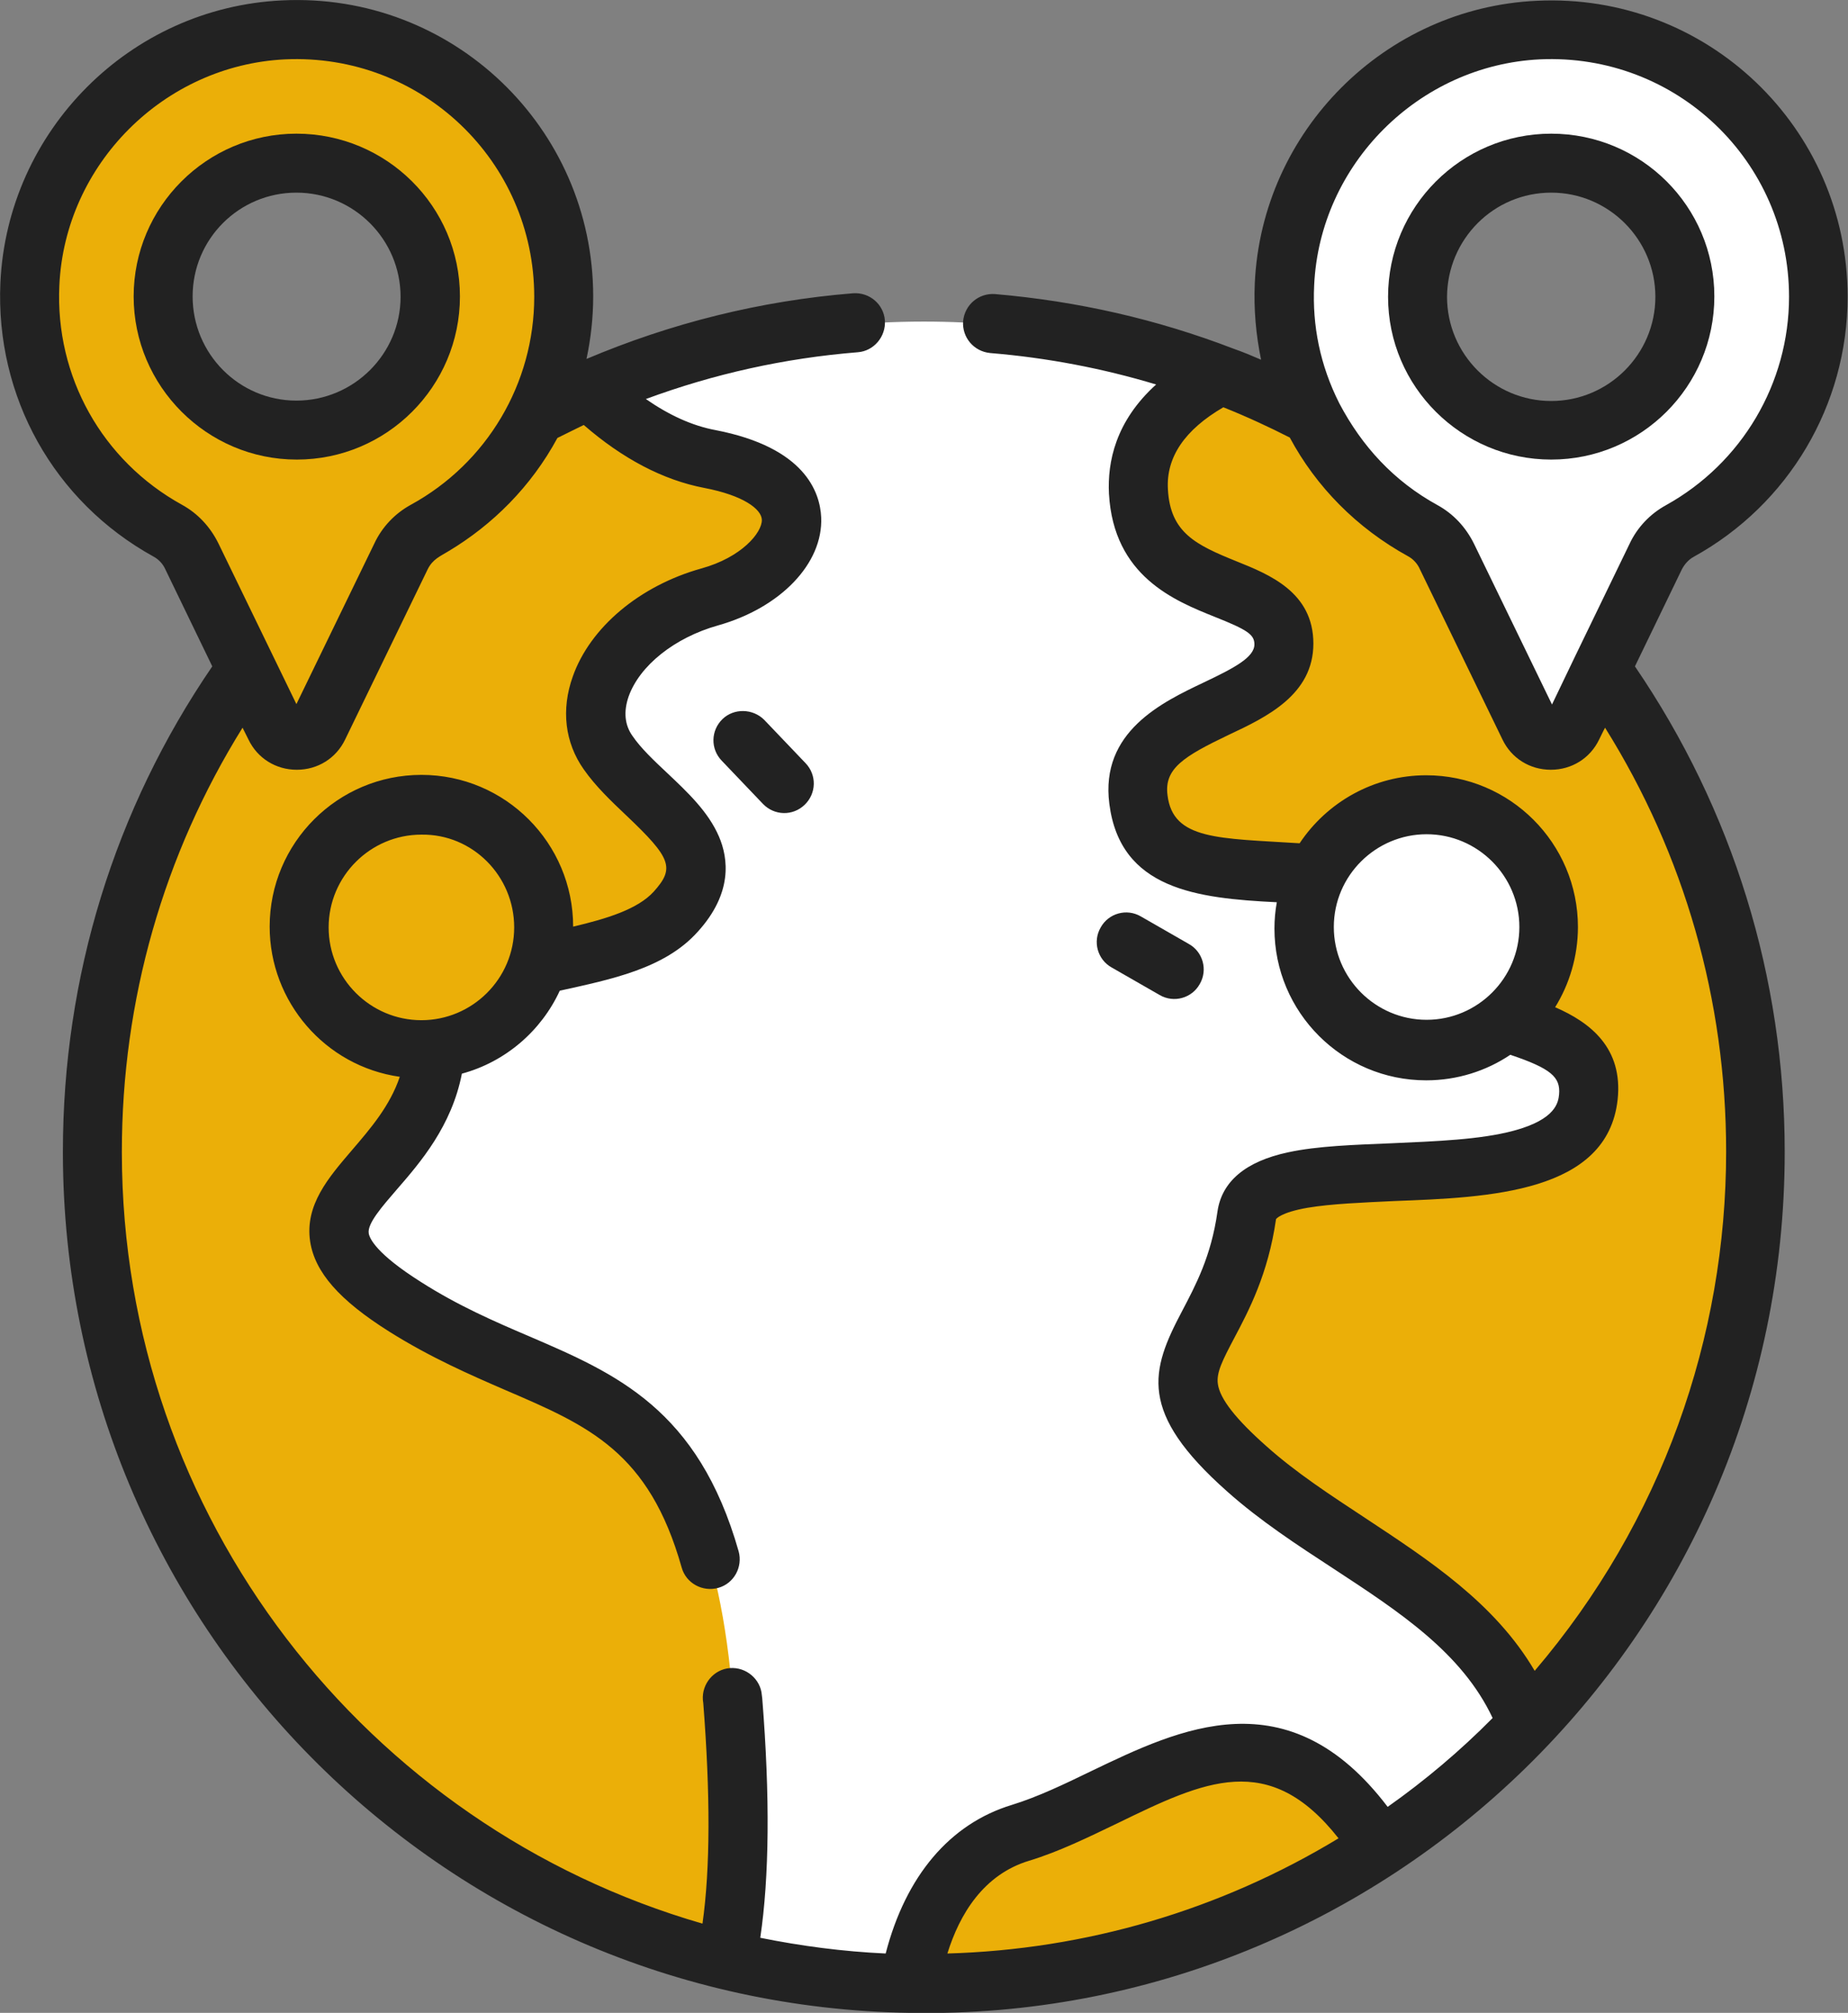
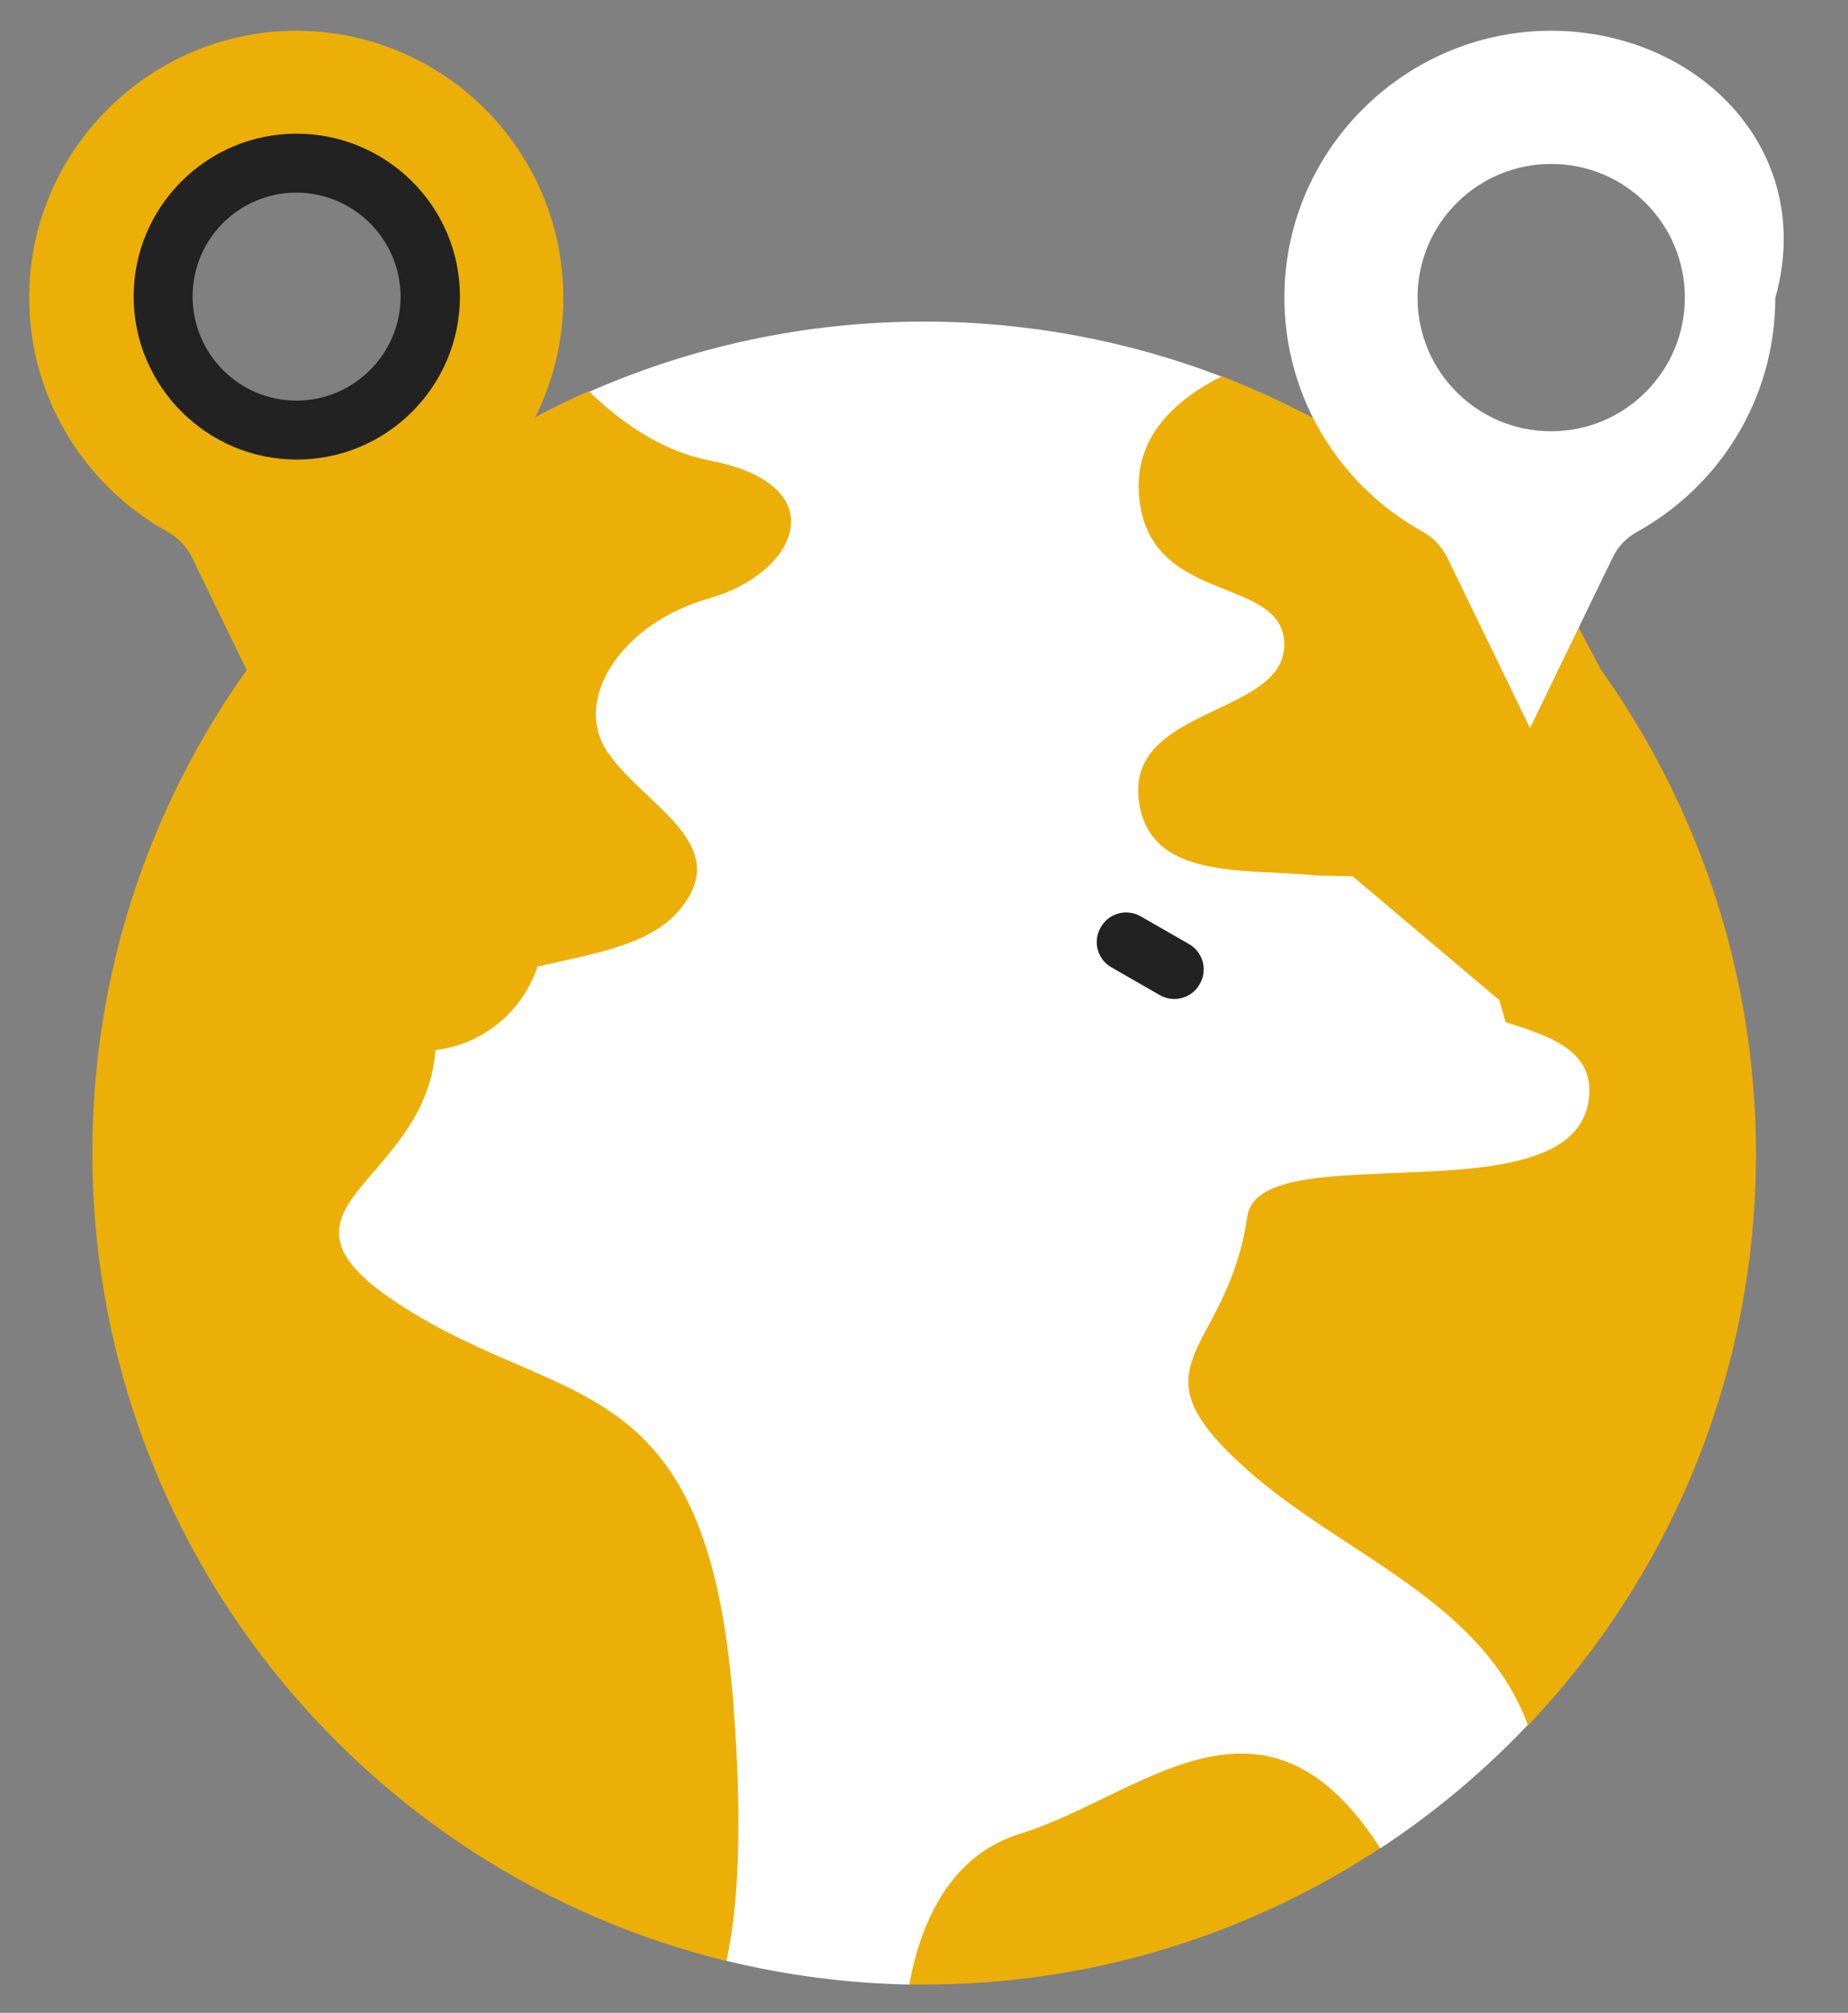
<svg xmlns="http://www.w3.org/2000/svg" version="1.1" id="Layer_1" x="0px" y="0px" viewBox="0 0 470.1 512" style="enable-background:new 0 0 470.1 512;" xml:space="preserve">
  <rect x="0" y="0" width="470.1" height="512" fill="#808080" stroke="none" />
  <style type="text/css">
	.st0{fill:#FFFFFF;}
	.st1{fill:#EBAF08;}
	.st2{fill:#222222;}
</style>
  <path class="st0" d="M149.8,108.2c0,0-23,11.3-48.7,35.5l-20.1,41.5c-2.2,4.6-8.8,4.6-11,0l-1.6-3.3c-20.1,29.5-36,68.2-36,117.3  c0,133.3,142.5,187.3,142.5,187.3l10,12.3c15,3.6,30.5,5.7,46.5,6l17-6l89-28.8l13.8,0.1c13.7-9,26.2-19.5,37.4-31.3l5.4-20.3  c0,0,50.8-74,39.8-138.5c-5.6-33-16.9-63.5-36.1-92.1c-2.9,1.6-6.9,0.8-8.6-2.6l-11-22.7c-15.9-18.1-35.6-35.6-59.8-52.5l-7.5-14.3  c-23.5-9-49.1-14-75.8-14c-30.3,0-59.1,6.4-85.2,17.9L149.8,108.2z" />
  <path class="st1" d="M231.3,504.8c1.2,0,2.5,0,3.7,0c42.9,0,82.8-12.8,116.1-34.7c-29.8-46.4-60.9-13.1-91.5-3.7  C240.6,472.2,233.8,491,231.3,504.8L231.3,504.8z" />
  <path class="st1" d="M407.3,170.4l-6.7-12.6l-28.7-24.3l-30-27.3h-8.1c-7.4-3.9-15.1-7.4-23-10.5c-11.1,5.6-22,14.8-21.1,29.6  c1.7,29.2,37,20.6,37,38.7s-40.1,15.7-37,39.6c2.6,20.5,26.9,17.2,45.2,19.1l9.2,0.2l37.3,31.5l1.6,5.6c11.8,3.7,22.5,7.4,21.2,19.3  c-3.4,31.4-83.8,8.8-86.9,30.1c-5.2,35.7-31,37,0,64.5c24.3,21.6,59.7,33.1,71.4,65c36-37.9,58-89.2,58-145.6  C446.6,247.5,432,205.1,407.3,170.4L407.3,170.4z" />
  <path class="st1" d="M180.4,152.2c22.4-6.3,32.7-28.8,0-35.1c-11.8-2.3-22.2-9.4-30.6-17.6c-4.6,2-9.2,4.2-13.6,6.6l-11.1,3.1  l-59,56.5l-3.3,4.7c-24.7,34.6-39.3,77-39.3,122.8c0,99.5,68.7,183,161.3,205.6c2.8-12.8,4.3-33.3,1.7-66.1  c-6.7-84.5-42.3-73.9-83.5-100c-40.7-25.7,5.1-30.5,7.8-65.7l-0.1-7.3l21.3-16.3l5,2.4c13-3,27.5-5.2,35.1-13.5  c15.5-17.1-7.7-27-17.2-40.5C145.1,178.3,158,158.5,180.4,152.2L180.4,152.2z" />
  <path class="st1" d="M72.1,7.9C37.3,9.6,9.1,37.8,7.5,72.5c-1.2,27,13.3,50.7,35.2,62.8c2.7,1.5,4.8,3.8,6.2,6.6l21,43.3  c2.2,4.6,8.8,4.6,11,0l21-43.3c1.3-2.8,3.5-5.1,6.2-6.6c21-11.6,35.2-33.9,35.2-59.5C143.3,37.2,111.1,6.1,72.1,7.9z M75.4,109.7  c-18.8,0-34-15.2-34-34s15.2-34,34-34s34,15.2,34,34S94.2,109.7,75.4,109.7z" />
-   <path class="st0" d="M391.3,7.9c-34.8,1.7-62.9,29.9-64.5,64.6c-1.2,27,13.3,50.7,35.2,62.8c2.7,1.5,4.8,3.8,6.2,6.6l21,43.3  c2.2,4.6,8.8,4.6,11,0l21-43.3c1.3-2.8,3.5-5.1,6.2-6.6c21-11.6,35.2-33.9,35.2-59.5C462.5,37.2,430.3,6.1,391.3,7.9z M394.6,109.7  c-18.8,0-34-15.2-34-34s15.2-34,34-34s34,15.2,34,34S413.3,109.7,394.6,109.7z" />
-   <path class="st0" d="M362.8,267.3c-17.2,0-31.1-13.9-31.1-31.1s13.9-31.1,31.1-31.1s31.1,13.9,31.1,31.1S380,267.3,362.8,267.3z" />
+   <path class="st0" d="M391.3,7.9c-34.8,1.7-62.9,29.9-64.5,64.6c-1.2,27,13.3,50.7,35.2,62.8c2.7,1.5,4.8,3.8,6.2,6.6l21,43.3  l21-43.3c1.3-2.8,3.5-5.1,6.2-6.6c21-11.6,35.2-33.9,35.2-59.5C462.5,37.2,430.3,6.1,391.3,7.9z M394.6,109.7  c-18.8,0-34-15.2-34-34s15.2-34,34-34s34,15.2,34,34S413.3,109.7,394.6,109.7z" />
  <path class="st1" d="M107.2,267.3C90,267.3,76,253.3,76,236.1S90,205,107.2,205s31.1,13.9,31.1,31.1S124.3,267.3,107.2,267.3z" />
-   <path class="st2" d="M183.8,182.9c-3,2.9-3.1,7.6-0.2,10.6l10.5,11c2.9,3,7.6,3.1,10.6,0.2c3-2.9,3.1-7.6,0.2-10.6l-10.5-11  C191.5,180.2,186.7,180.1,183.8,182.9z" />
  <path class="st2" d="M295,253.1c3.6,2.1,8.2,0.8,10.2-2.8c2.1-3.6,0.8-8.2-2.8-10.2l-12.2-7c-3.6-2.1-8.2-0.8-10.2,2.8  c-2.1,3.6-0.8,8.2,2.8,10.2L295,253.1z" />
-   <path class="st2" d="M71.8,0.1C33.1,1.9,1.9,33.2,0.1,71.9c-1.3,29,13.6,55.7,39,69.7c1.3,0.7,2.4,1.9,3,3.3l11.9,24.6  C29.1,205.9,16,248.5,16,292.9c0,0.2,0,0.3,0,0.5C16.2,413,112.1,510.2,231.6,512l0.1,0c120.6,2.2,222.3-95.3,222.3-219  c0-44.4-13.2-87-38.1-123.5l11.9-24.6c0.7-1.4,1.8-2.6,3.1-3.3c24.1-13.3,39.1-38.6,39.1-66.1c0-43.1-35.9-77.4-79.1-75.3  c-38.6,1.8-69.9,33.1-71.7,71.8c-0.3,6.7,0.3,13.2,1.6,19.5c-2.3-1-4.7-2-7-2.8c-19.5-7.5-39.7-12.1-60.7-13.9  c-4.1-0.3-7.7,2.7-8.1,6.9c-0.3,4.1,2.7,7.7,6.9,8.1c14.5,1.2,28.6,3.9,42.2,8c-10.4,9.4-12.4,19.8-12,27.8  c1.2,21,16.7,27.2,26.9,31.3c8.3,3.3,10.1,4.5,10.1,7c0,3.3-5.1,6-12.9,9.7c-10.5,5-26.4,12.5-24,30.9c2.8,21.7,22.2,24,42.6,25  c-0.4,2.2-0.6,4.4-0.6,6.7c0,21.3,17.3,38.6,38.6,38.6c7.9,0,15.3-2.4,21.4-6.5c10.4,3.5,12.8,5.7,12.4,10.1  c-0.2,1.9-0.7,6.3-11.5,9.2c-8.5,2.3-19.9,2.7-31,3.2c-9.7,0.4-19,0.7-26.4,2.3c-10.8,2.3-16.9,7.4-18,15.1  c-1.6,11.4-5.6,18.8-9,25.3c-8,15.1-11.3,25.7,11.5,45.9c8.3,7.4,17.8,13.6,27,19.6c16.8,11,32.7,21.4,40.5,38  c-8.2,8.3-17.2,15.9-26.7,22.6c-25.3-33.3-52.9-19.9-75.4-9.1c-7,3.4-13.7,6.6-20.2,8.6c-15.8,4.8-27,18.1-32.1,37.8  c-10.9-0.5-21.5-1.9-31.9-4c2.3-15.5,2.5-35.9,0.5-60.9l-0.1-0.8c-0.3-4.1-4-7.2-8.1-6.9c-4.1,0.3-7.2,4-6.9,8.1l0.1,0.8  c1.8,23.1,1.8,42-0.2,56.1C93.2,464.6,31.1,385.8,31,293.3c0-0.1,0-0.3,0-0.4c0-38.5,10.6-75.5,30.7-107.8l1.5,3  c2.3,4.8,7,7.7,12.3,7.7h0c5.3,0,10-2.9,12.3-7.7l21-43.3c1.3-2.6,3.2-3.3,5.3-4.6c11.2-6.7,21-16.4,27.7-28.8  c3-1.5,5.3-2.6,6.7-3.3c9.9,8.6,20.2,14,30.6,16c10,1.9,14.6,5.4,14.7,8.1c0.1,3.3-5.2,9.6-15.4,12.4c-15.7,4.4-28.3,15-32.7,27.5  c-3,8.4-2,16.8,2.8,23.6c3,4.3,7,8.1,10.8,11.7c11.5,10.9,12.4,13.4,7,19.4c-4.1,4.5-12,6.9-20.5,8.9c0-21.2-17.2-38.6-38.6-38.6  c-21.3,0-38.6,17.3-38.6,38.6c0,19.1,14.1,35.5,33.1,38.2c-2.5,7.4-7.4,13.1-12.2,18.7c-5.9,6.9-12,13.9-10.6,23.2  c1.2,7.8,7.4,14.9,20.1,22.9c10.5,6.6,20.6,11,29.6,14.9c21.2,9.1,36.5,15.7,44.8,45.1c1.1,4,5.3,6.3,9.3,5.2c4-1.1,6.3-5.3,5.2-9.3  c-10.3-36.2-31.2-45.2-53.3-54.7c-8.9-3.8-18.1-7.8-27.5-13.8c-11.4-7.2-13.1-11.1-13.3-12.4c-0.4-2.5,3.5-6.9,7.2-11.2  c6-6.9,13.9-16.1,16.5-29.4c11.1-3,20.2-10.9,24.9-21.1c13.1-2.9,26.7-5.6,35.1-15c8.9-9.8,7.8-18.6,5.4-24.2  c-2.7-6.3-8-11.3-13.2-16.2c-3.3-3.1-6.7-6.3-8.8-9.4c-2-2.8-2.3-6.2-1-10c2.8-7.9,11.7-15,22.7-18.1c16-4.5,26.8-15.8,26.3-27.5  c-0.3-6.4-4.1-17.8-26.9-22.2c-5.9-1.1-11.8-3.8-17.7-7.9c17.3-6.4,35.3-10.4,53.9-11.9c4.1-0.3,7.2-4,6.9-8.1  c-0.3-4.1-3.9-7.2-8.1-6.9c-23.6,1.9-46.3,7.6-67.8,16.7c1.1-5.2,1.7-10.5,1.7-15.9C150.9,32.4,115-2,71.8,0.1L71.8,0.1z   M334.3,72.6c1.4-30.8,26.6-56,57.4-57.5c34.7-1.6,63.4,25.9,63.4,60.4c0,22-12,42.3-31.3,53c-4,2.2-7.3,5.6-9.3,9.9l-13.8,28.5  c0,0,0,0,0,0l-5.9,12.3l-19.8-40.8c-2.1-4.3-5.3-7.7-9.3-9.9c-11.1-6.1-19.2-14.9-25-25.9C335.8,92.9,333.8,82.8,334.3,72.6  L334.3,72.6z M362.9,259.4c-13,0-23.6-10.6-23.6-23.6c0-13.1,10.7-23.6,23.6-23.6c13,0,23.6,10.6,23.6,23.6  C386.5,248.8,375.9,259.4,362.9,259.4z M347.4,386.2c-9.1-6-17.7-11.6-25.2-18.3c-7.8-6.9-11.9-12.1-12.4-15.9  c-0.4-2.9,1.2-6,4.2-11.7c3.6-6.8,8.6-16.2,10.6-30.2c0,0,1.1-1.7,8.1-2.9c6-1,13.7-1.3,22-1.7c24.2-0.9,54.2-2.1,56.8-25.8  c1.4-13.1-6.9-19.6-15.9-23.5c3.6-5.8,5.8-12.9,5.8-20.4c0-21.3-17.3-38.6-38.6-38.6c-13.3,0-25.2,6.8-32.2,17.3  c-20.6-1.3-32.2-0.8-33.6-12.2c-0.9-6.8,4.1-9.9,15.6-15.4c9.6-4.5,21.5-10.2,21.5-23.2c0-13.1-11.3-17.6-19.5-20.9  c-10.4-4.2-16.9-7.3-17.5-18.3c-0.5-8.2,4.3-15.2,14.1-20.9c6,2.4,11.6,5,16.9,7.7c6.7,12.5,17,23,30.1,30.2c1.3,0.7,2.4,1.9,3,3.3  l21,43.3c2.3,4.8,7,7.7,12.3,7.7h0c5.3,0,10-2.9,12.3-7.7c1.3-2.7,1-2,1.5-3c20.2,32.3,30.8,69.3,30.8,107.8  c0,47.2-16.3,94.1-48.7,132.1C380.3,407.8,363.6,396.9,347.4,386.2L347.4,386.2z M261.8,473.3c7.6-2.3,15.1-6,22.4-9.5  c22.2-10.8,38.6-18.7,56.3,3.8c-30.2,18.3-64.3,28.3-99.5,29.3C244.1,486.9,250.2,476.8,261.8,473.3L261.8,473.3z M104.5,128.4  c-4,2.2-7.3,5.6-9.3,9.9l-19.8,40.8l-19.8-40.8c-2.1-4.3-5.3-7.7-9.3-9.9C26,117.2,14,95.8,15.1,72.6c1.4-30.8,26.6-56,57.4-57.5  c34.7-1.6,63.4,25.9,63.4,60.4C135.9,97.5,123.9,117.8,104.5,128.4z M130.8,235.9c0,13.1-10.7,23.6-23.6,23.6  c-13,0-23.6-10.6-23.6-23.6s10.6-23.6,23.6-23.6C120.2,212.1,130.8,222.8,130.8,235.9C130.8,235.8,130.8,235.8,130.8,235.9z" />
  <path class="st2" d="M75.4,34C52.6,34,34,52.6,34,75.4s18.6,41.5,41.5,41.5s41.5-18.6,41.5-41.5S98.3,34,75.4,34z M75.4,101.9  C60.8,101.9,49,90,49,75.4C49,60.8,60.8,49,75.4,49c14.6,0,26.5,11.9,26.5,26.5C101.9,90,90,101.9,75.4,101.9z" />
-   <path class="st2" d="M394.6,116.9c22.9,0,41.5-18.6,41.5-41.5S417.5,34,394.6,34s-41.5,18.6-41.5,41.5S371.8,116.9,394.6,116.9z   M394.6,49c14.6,0,26.5,11.9,26.5,26.5c0,14.6-11.9,26.5-26.5,26.5c-14.6,0-26.5-11.9-26.5-26.5C368.2,60.8,380,49,394.6,49z" />
</svg>